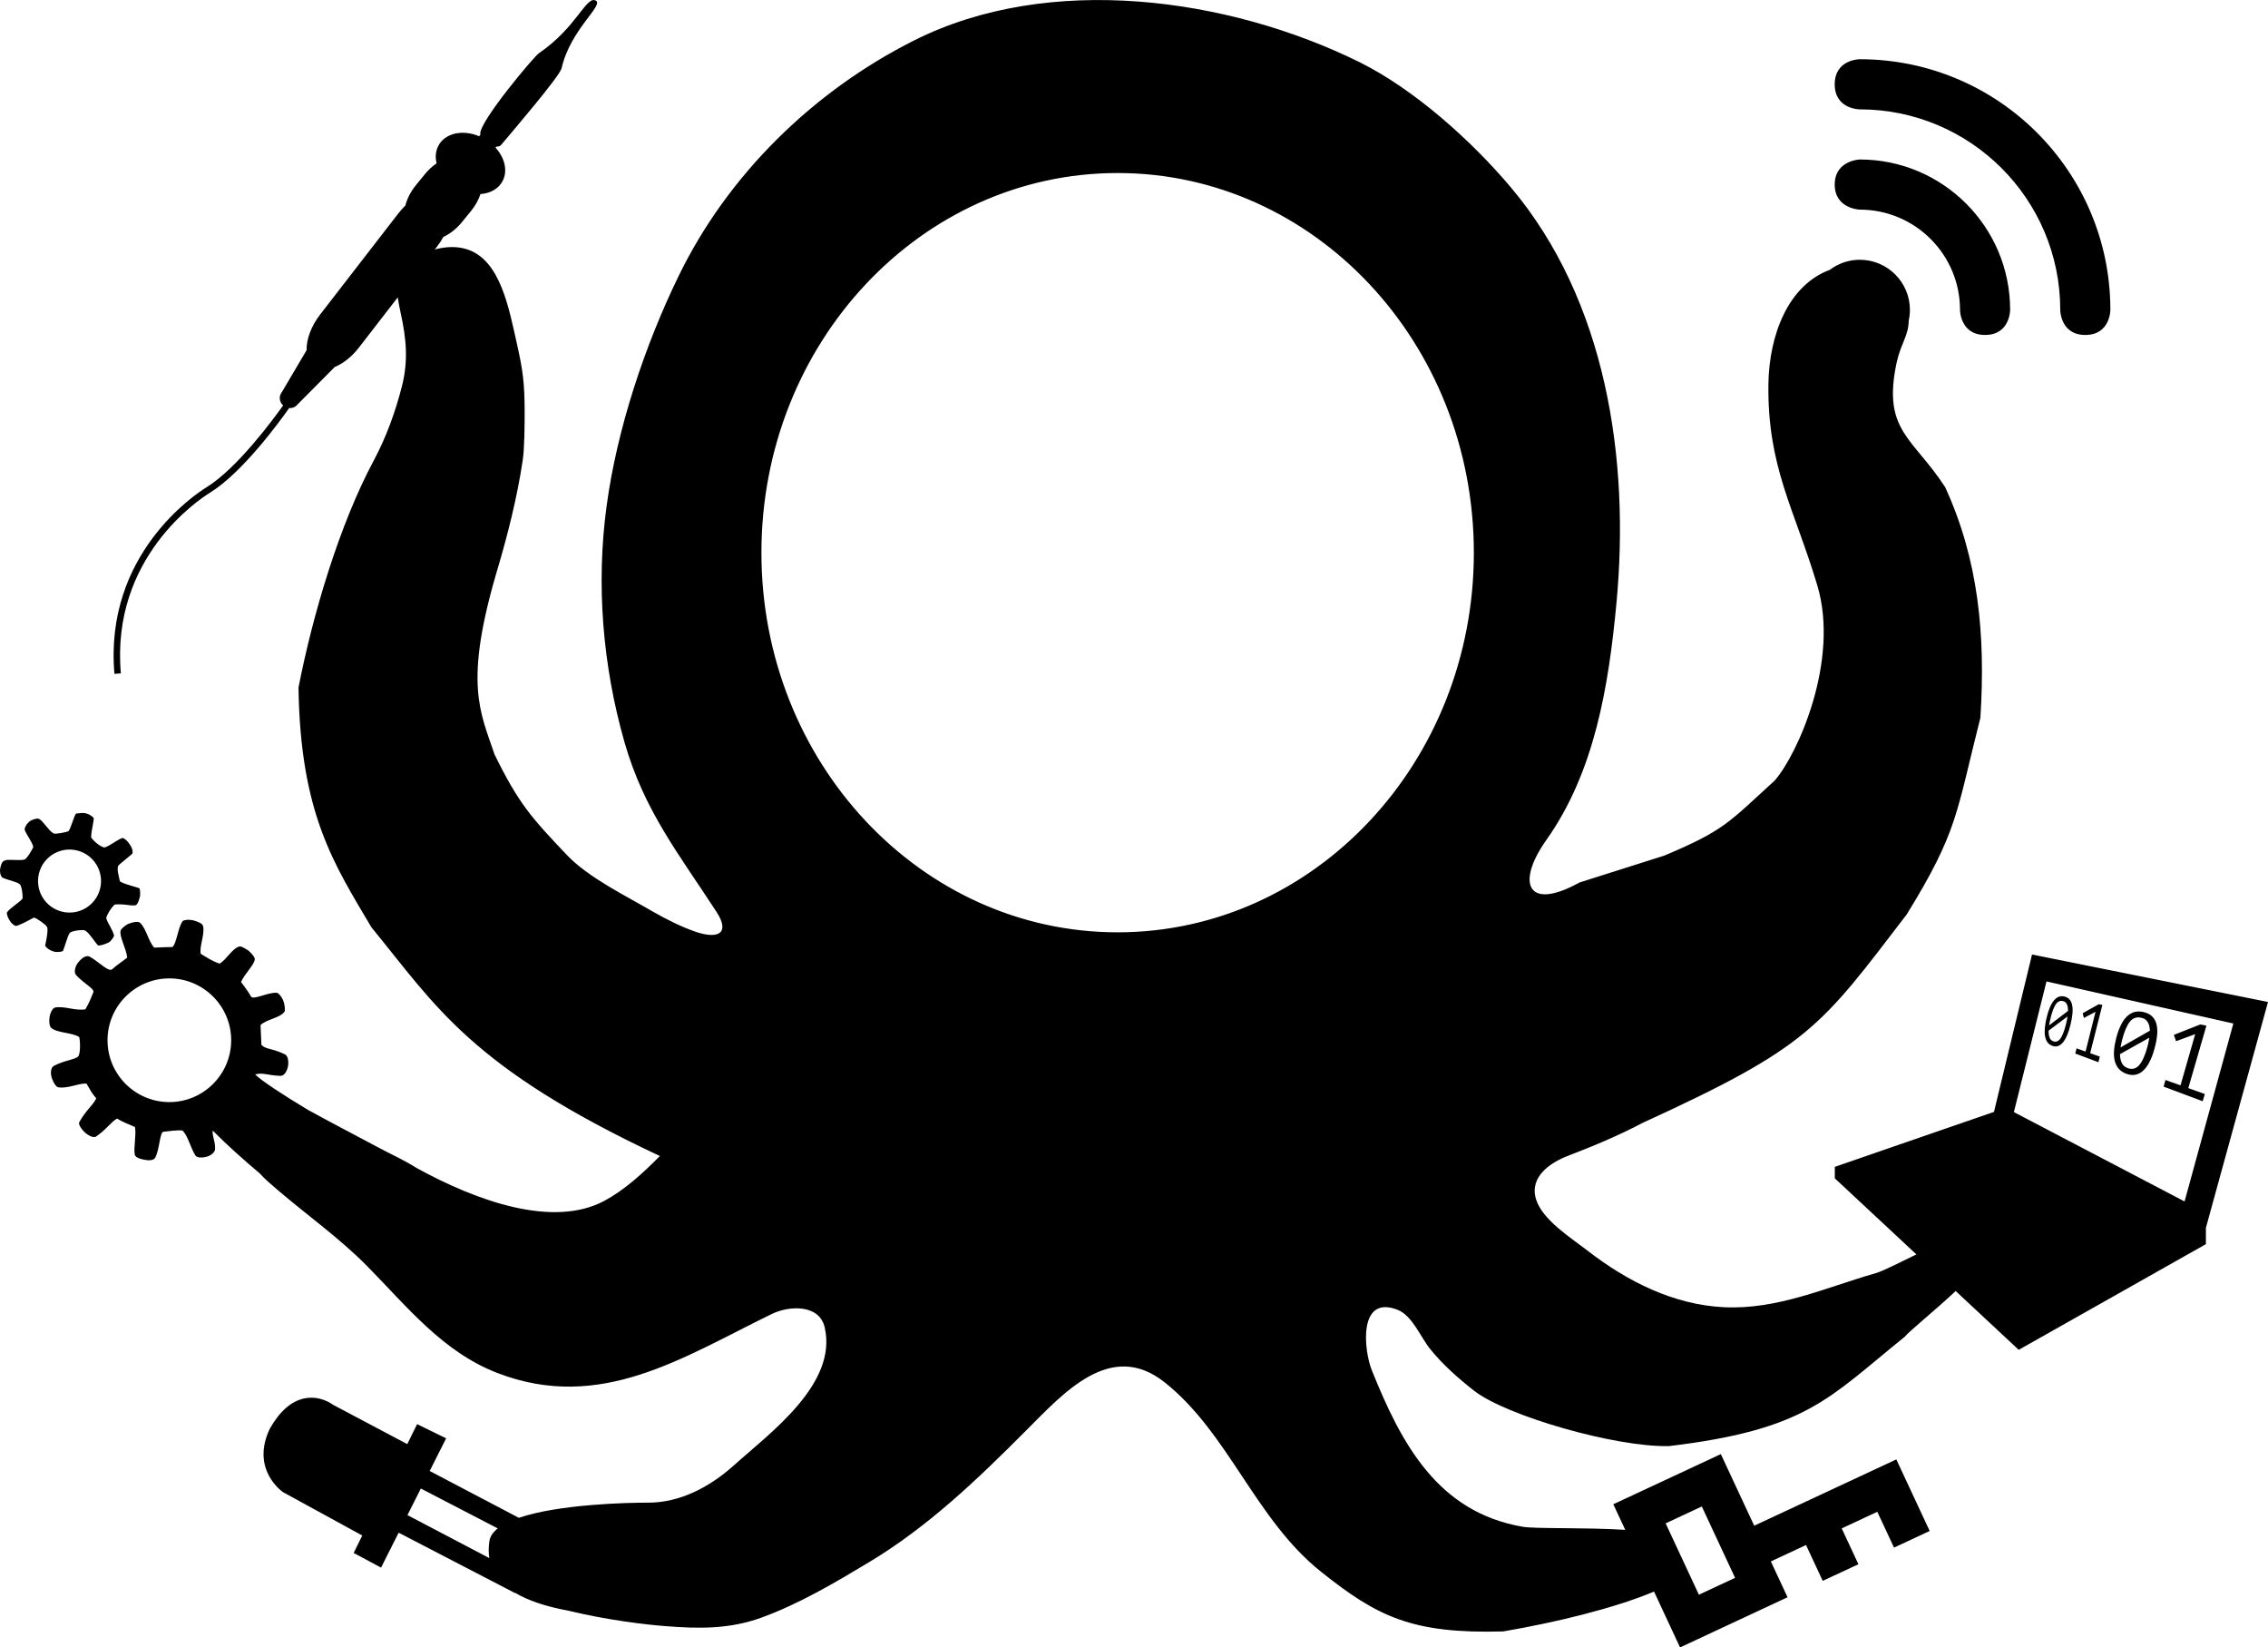
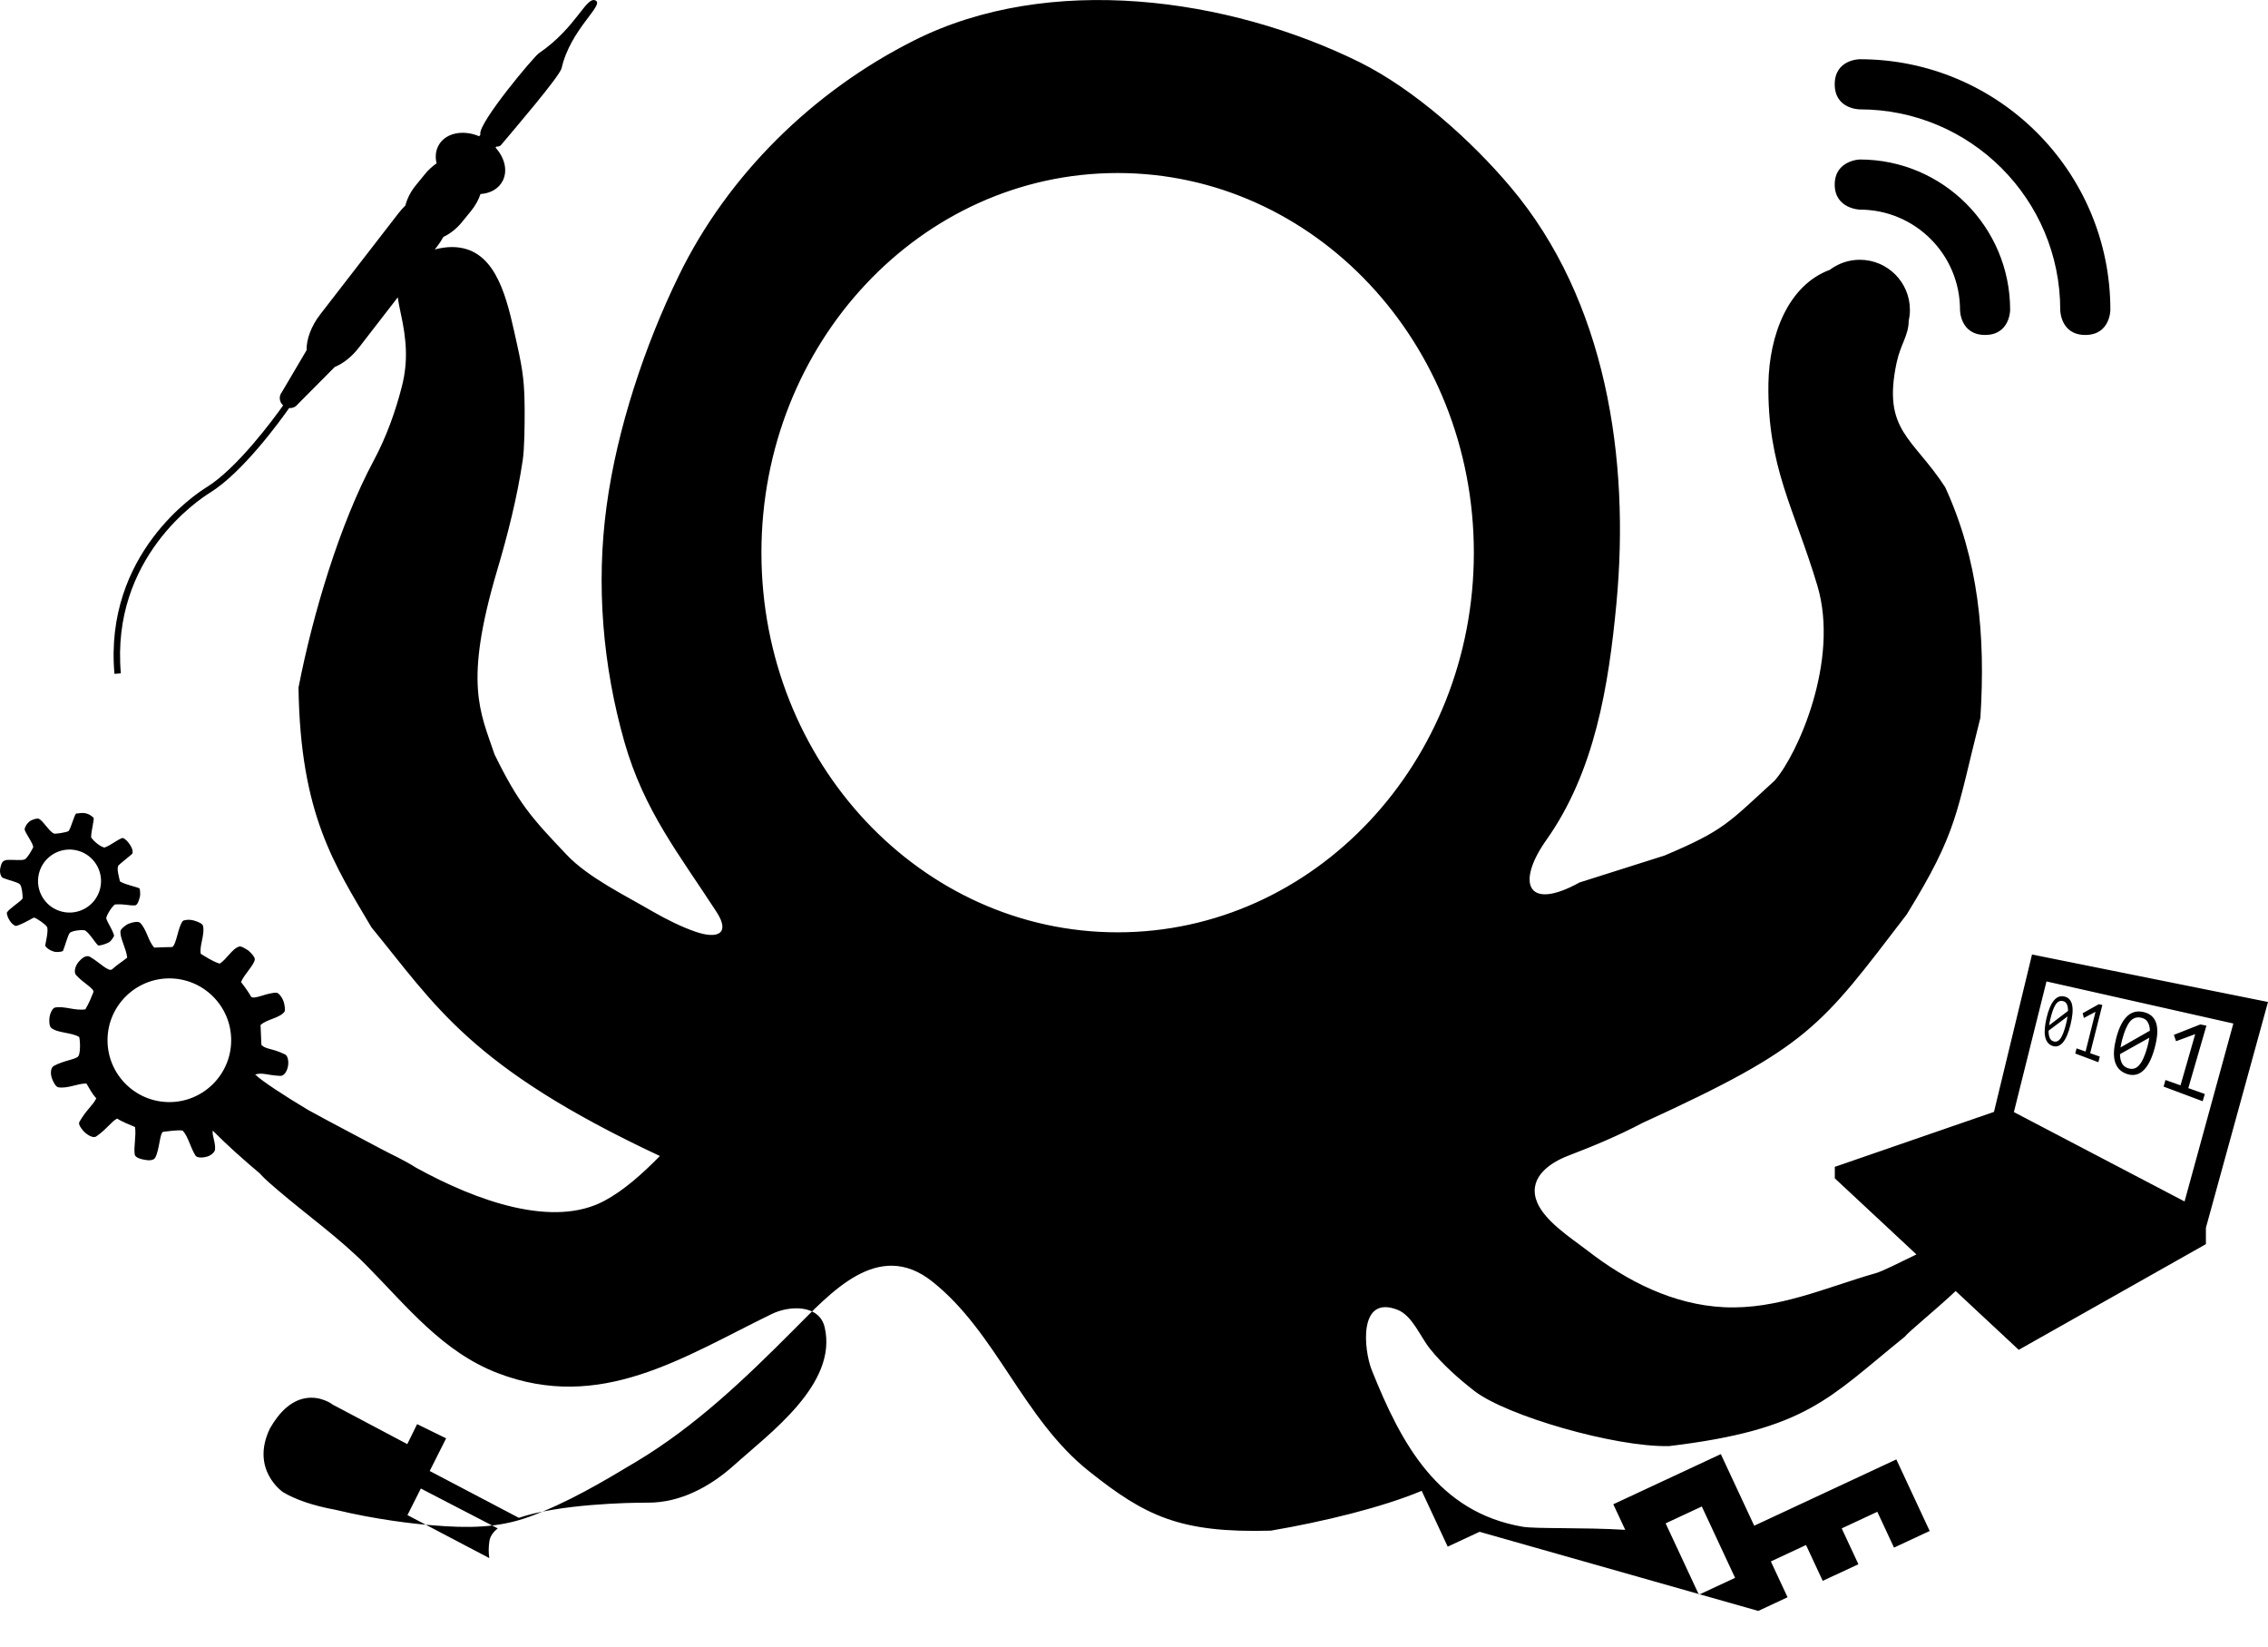
<svg xmlns="http://www.w3.org/2000/svg" xmlns:ns1="http://sodipodi.sourceforge.net/DTD/sodipodi-0.dtd" xmlns:ns2="http://www.inkscape.org/namespaces/inkscape" version="1.1" x="0px" y="0px" width="11.201cm" height="8.134cm" viewBox="0 0 423.358 307.431" enable-background="new 0 0 841.89 595.28" xml:space="preserve" id="svg22" ns1:docname="LogoDezentrale-HexaOnly.svg" ns2:version="1.2 (1:1.2.1+202207142221+cd75a1ee6d)">
  <defs id="defs26" />
  <ns1:namedview id="namedview24" pagecolor="#ffffff" bordercolor="#666666" borderopacity="1.0" ns2:pageshadow="2" ns2:pageopacity="0.0" ns2:pagecheckerboard="true" showgrid="false" ns2:snap-grids="false" ns2:zoom="1.0818438" ns2:cx="116.46783" ns2:cy="266.67436" ns2:window-width="1920" ns2:window-height="1021" ns2:window-x="0" ns2:window-y="0" ns2:window-maximized="1" ns2:current-layer="zahnräder" fit-margin-top="2" fit-margin-left="2" fit-margin-right="2" fit-margin-bottom="2" lock-margins="true" units="cm" ns2:document-units="cm" ns2:showpageshadow="2" ns2:deskcolor="#d1d1d1" />
  <g id="Ebene_1" transform="translate(-221.467,-116.939)">
</g>
  <g id="dezentrale" transform="translate(-221.467,-116.939)">
</g>
  <g id="wlan" transform="translate(-221.467,-116.939)">
</g>
  <g id="LED_1_" transform="translate(-221.467,-116.939)">
</g>
  <g id="Lötkolben" transform="translate(-221.467,-116.939)">
    <g id="kabel">
	</g>
  </g>
  <g id="schlüssel" transform="translate(-221.467,-116.939)">
</g>
  <g id="computer" transform="translate(-221.467,-116.939)">
    <g id="text">
	</g>
  </g>
  <g id="zahnräder" transform="translate(-221.467,-116.939)">
    <g id="Ebene_13">
	</g>
    <g id="g1777" transform="translate(13.288,-9.226)" style="fill:#000000">
-       <path fill-rule="evenodd" clip-rule="evenodd" d="m 555.336,165.283 c 10.332,0 18.711,8.377 18.711,18.709 0,0 0,4.678 4.678,4.678 4.678,0 4.678,-4.678 4.678,-4.678 0,-15.494 -12.57,-28.065 -28.066,-28.065 0,0 -4.678,0.146 -4.678,4.678 -10e-4,4.531 4.677,4.678 4.677,4.678 z m 0,-18.711 c 20.666,0 37.42,16.755 37.42,37.42 0,0 0,4.678 4.678,4.678 4.678,0 4.678,-4.678 4.678,-4.678 0,-25.829 -20.939,-46.775 -46.775,-46.775 0,0 -4.678,0 -4.678,4.678 0,4.678 4.677,4.677 4.677,4.677 z m -18.95,280.217 5.47,-2.549 -3.117,-6.686 6.564,-3.062 3.116,6.685 6.66,-3.104 -3.116,-6.686 6.646,-3.1 3.117,6.686 6.659,-3.104 -4.452,-9.547 -1.775,-3.807 -26.528,12.371 -3.122,-6.695 -3.109,-6.668 -20.071,9.359 1.88,4.03 0.346,0.742 c -7.885,-0.479 -16.659,-0.157 -19.165,-0.579 -15.744,-2.725 -22.565,-15.295 -28.139,-29.203 -1.523,-3.812 -2.548,-14.137 4.8,-11.283 2.772,1.084 4.272,5.072 6.071,7.295 2.375,2.953 5.298,5.527 8.271,7.85 5.948,4.619 26.237,10.518 36.335,10.295 25.767,-3.09 29.775,-8.947 43.978,-20.387 0.911,-1.115 5.497,-4.769 9.531,-8.554 l 11.77,10.974 34.938,-19.723 v -3.043 l 11.594,-42.15 -44.051,-8.859 -7.101,29.372 -29.71,10.255 v 2.142 l 15.232,14.201 c -3.247,1.552 -6.168,3.089 -7.573,3.491 -9.42,2.701 -18.342,6.842 -28.337,6.361 -9.445,-0.455 -18.067,-4.82 -25.439,-10.525 -3,-2.322 -8.521,-5.781 -9.67,-9.668 -1.25,-4.189 2.723,-6.814 6.021,-8.078 4.748,-1.816 9.396,-3.76 13.895,-6.133 31.14,-14.248 33.151,-17.824 49.293,-38.895 9.598,-15.582 9.206,-18.807 13.751,-36.701 0.99,-15.525 -0.375,-29.518 -6.57,-43.029 -6.046,-9.314 -11.781,-10.527 -9.059,-23.273 0.769,-3.519 2.223,-5.01 2.252,-7.81 0.142,-0.646 0.222,-1.316 0.222,-2.005 0,-5.161 -4.191,-9.354 -9.355,-9.354 -2.104,0 -4.039,0.705 -5.603,1.878 -7.822,2.91 -11.293,12.209 -11.455,21.203 -0.225,15.574 4.811,23.273 9.134,37.713 4.198,14.059 -3.739,31.6 -7.96,36.391 -8.723,7.969 -9.45,9.299 -20.58,14 l -15.864,5.027 c -9.746,5.402 -11.871,0.152 -6.223,-7.875 9.096,-12.797 11.669,-28.852 13.119,-44.173 2.549,-26.907 -1.873,-56.567 -19.742,-77.72 -7.322,-8.683 -17.967,-18.225 -28.162,-23.298 -24.514,-12.116 -58.026,-16.76 -83.215,-4.064 -18.792,9.44 -34.761,25.065 -43.932,43.946 -6.322,12.975 -11.495,28.498 -13.444,42.911 -2,14.69 -0.724,29.835 3.324,44.046 3.674,12.85 10.171,20.9 17.218,31.756 2.575,3.988 0.225,5.098 -3.947,3.66 -2.7,-0.936 -5.449,-2.322 -7.922,-3.736 -5.048,-2.953 -12.082,-6.357 -16.104,-10.6 -6.547,-6.891 -8.999,-9.578 -13.489,-18.756 -2.666,-7.932 -5.766,-13.184 0.452,-34.229 2.024,-6.791 3.773,-13.758 4.798,-20.598 0.35,-2.246 0.372,-6.611 0.372,-9.287 -0.025,-5.199 -0.314,-7.408 -1.363,-12.154 -1.575,-6.992 -3.133,-16.043 -9.456,-18.012 -1.688,-0.523 -3.659,-0.564 -5.952,0.048 l 0.44,-0.569 c 0.445,-0.575 0.828,-1.17 1.159,-1.769 1.236,-0.58 2.439,-1.507 3.444,-2.738 l 1.723,-2.111 c 0.815,-0.999 1.402,-2.082 1.763,-3.159 1.847,-0.122 3.428,-0.994 4.177,-2.522 0.933,-1.905 0.307,-4.291 -1.369,-6.136 l 0.146,-0.19 c 0.375,0.013 0.692,-0.074 0.873,-0.29 2.213,-2.64 10.969,-12.839 11.313,-14.347 1.659,-7.262 7.972,-11.753 6.37,-12.617 -1.771,-0.958 -3.542,5.006 -10.612,9.829 -0.96,0.657 -11.056,12.691 -10.942,15.016 0.003,0.06 0.018,0.118 0.028,0.177 l -0.229,0.296 c -3.146,-1.322 -6.472,-0.57 -7.67,1.876 -0.479,0.978 -0.55,2.084 -0.279,3.179 -0.776,0.532 -1.514,1.202 -2.167,2.002 l -1.724,2.113 c -0.97,1.188 -1.618,2.496 -1.943,3.771 -0.447,0.433 -0.88,0.909 -1.289,1.436 l -14.605,18.879 c -1.71,2.209 -2.592,4.692 -2.536,6.666 l -4.642,7.866 c -0.588,0.738 -0.462,1.802 0.259,2.445 -1.85,2.603 -8.596,11.764 -14.328,15.295 -1.963,1.209 -19.122,12.462 -17.16,34.806 l 1.195,-0.104 c -1.898,-21.627 14.696,-32.51 16.595,-33.68 6.159,-3.794 13.16,-13.457 14.822,-15.825 0.582,0.047 1.164,-0.177 1.545,-0.654 l 6.98,-7.024 c 1.53,-0.618 3.145,-1.863 4.495,-3.608 l 7.253,-9.375 c 0.125,0.912 0.318,1.886 0.546,2.933 1.05,4.771 1.449,8.885 0.224,13.682 -1.173,4.594 -2.848,9.314 -5.172,13.681 -6.472,12.015 -11.478,28.937 -14.126,42.517 0.336,23.715 6.744,33.1 13.606,44.744 11.979,14.59 18.433,26.102 53.851,42.684 -3.324,3.383 -6.796,6.463 -10.346,8.355 -9.546,5.125 -23.724,0.127 -35.15,-6.164 -2.331,-1.483 -4.579,-2.453 -6.672,-3.58 -4.197,-2.26 -8.196,-4.289 -13.482,-7.196 -4.518,-2.697 -8.822,-5.524 -9.898,-6.638 1.527,-0.392 2.138,0.146 4.674,0.269 0.613,0.029 1.18,-0.595 1.43,-1.694 0.199,-0.869 0.033,-2.037 -0.518,-2.305 -2.475,-1.214 -3.572,-0.896 -4.423,-1.792 -0.044,-1.161 -0.116,-2.544 -0.158,-3.702 1.262,-1.136 3.633,-1.283 4.488,-2.516 0.117,-0.167 0.091,-1.274 -0.315,-2.187 -0.277,-0.657 -0.862,-1.307 -1.162,-1.317 -1.798,-0.069 -4.306,1.408 -4.805,0.699 -0.234,-0.487 -1.009,-1.613 -1.852,-2.703 0.65,-1.531 2.628,-3.353 2.57,-4.326 -0.012,-0.191 -0.292,-0.755 -1.21,-1.562 -1.239,-0.788 -1.477,-0.792 -1.679,-0.737 -1.343,0.363 -2.424,2.497 -3.683,3.196 -1.54,-0.517 -2.706,-1.374 -3.509,-1.826 -0.308,-1.397 0.784,-3.614 0.427,-5.186 -0.1,-0.437 -0.748,-0.746 -1.729,-1.041 -1.056,-0.277 -1.927,-0.043 -2.042,0.089 -0.902,1.028 -1.165,4.356 -1.987,4.868 -0.922,0.014 -2.277,0.046 -3.354,0.106 -1.127,-1.198 -1.431,-3.461 -2.646,-4.629 -0.318,-0.307 -1.263,-0.175 -2.119,0.165 -0.621,0.246 -1.43,0.986 -1.508,1.268 -0.306,1.096 1.087,3.429 1.219,5.071 -1.172,0.929 -1.732,1.2 -2.799,2.162 -0.663,0.599 -2.458,-1.38 -4.173,-2.33 -0.754,-0.421 -1.615,0.404 -2.075,0.933 -0.708,0.812 -0.938,1.978 -0.504,2.467 1.355,1.535 3.509,2.563 3.235,3.229 -0.386,0.946 -0.748,1.93 -1.487,3.179 -1.88,0.319 -3.954,-0.667 -5.666,-0.331 -0.454,0.09 -0.894,0.985 -1.011,1.691 -0.129,0.761 -0.069,1.782 0.292,2.098 1.118,0.982 3.826,0.834 5.223,1.704 0.168,0.432 0.306,2.85 -0.137,3.562 -0.392,0.633 -2.682,0.79 -4.596,1.839 -0.593,0.326 -0.679,1.44 -0.334,2.368 0.243,0.656 0.709,1.552 1.184,1.621 1.829,0.271 3.52,-0.724 5.241,-0.705 0.635,1.058 1.042,1.892 1.838,2.775 -0.728,1.45 -1.781,2.001 -3.156,4.394 -0.251,0.434 0.347,1.244 0.789,1.722 0.682,0.733 1.802,1.357 2.339,0.994 1.902,-1.278 2.936,-2.898 3.936,-3.345 0.737,0.527 2.431,1.196 3.322,1.576 0.254,1.693 -0.273,3.64 -0.055,5.116 0.076,0.53 0.896,0.815 1.737,0.984 0.979,0.2 1.815,0.14 2.102,-0.404 0.825,-1.571 0.825,-4.731 1.51,-4.807 0.857,-0.09 2.684,-0.371 3.59,-0.224 1.057,1.086 1.43,3.157 2.415,4.683 0.248,0.384 1.214,0.465 2.245,0.15 0.804,-0.287 1.363,-0.862 1.396,-1.327 0.097,-1.402 -0.562,-2.44 -0.436,-3.503 2.763,2.786 5.705,5.391 8.744,7.959 1.06,1.173 2.31,2.219 3.459,3.195 5.499,4.695 11.546,8.986 16.593,14.109 7.523,7.623 14.145,16.055 24.39,19.992 19.218,7.371 34.536,-2.928 51.178,-11.031 3.249,-1.59 8.871,-1.842 9.871,2.5 2.45,10.576 -10.271,19.738 -16.942,25.746 -4.449,3.988 -10.021,6.992 -16.068,6.967 -3.666,-0.018 -16.576,0.271 -24.083,2.826 l -16.639,-8.738 3.068,-6.093 -5.416,-2.65 -1.836,3.726 -13.884,-7.351 c -0.093,-0.072 -2.315,-1.771 -5.276,-1.186 -2.449,0.483 -4.625,2.364 -6.483,5.622 -3.681,7.673 2.354,11.82 2.453,11.884 l 14.786,8.088 -1.603,3.253 5.112,2.738 3.282,-6.517 21.773,11.29 0.022,-0.046 c 2.326,1.388 5.538,2.509 9.835,3.3 7.461,1.803 14.564,2.621 18.237,2.898 6.273,0.506 11.97,0.557 17.918,-1.615 7.047,-2.574 13.643,-6.486 20.067,-10.348 10.97,-6.59 20.216,-15.449 29.237,-24.512 6.922,-6.891 15.769,-17.062 25.889,-9.035 11.972,9.49 16.943,25.619 29.238,35.389 10.496,8.355 16.956,11.578 33.96,11.105 9.837,-1.677 20.796,-4.342 28.164,-7.433 l 4.857,10.418 5.947,-2.772 z m 53.802,-117.473 34.881,7.852 -9.105,33.207 -31.861,-16.679 z m -350.397,22.517 v 0.5 l -0.009,-0.5 c -6.364,-0.006 -11.539,-5.188 -11.534,-11.551 0.004,-6.359 5.182,-11.533 11.55,-11.533 6.364,0.006 11.539,5.187 11.535,11.55 -0.004,6.359 -5.182,11.534 -11.542,11.534 z m 59.745,81.917 c -0.168,1.108 -0.179,2.169 -0.021,3.179 l -15.277,-8.022 2.499,-4.961 14.353,7.442 c -0.857,0.686 -1.416,1.467 -1.554,2.362 z m 117.266,-113.6 c -36.722,0 -66.491,-31.721 -66.491,-70.848 0,-39.129 29.77,-70.849 66.491,-70.849 36.723,0 66.493,31.72 66.493,70.849 0,39.128 -29.77,70.848 -66.493,70.848 z m 108.504,123.615 -6.211,-13.318 6.753,-3.149 6.211,13.318 z m 74.644,-110.197 -3.009,1.679 0.224,0.886 2.175,-1.148 -1.858,7.414 -1.68,-0.597 -0.243,0.967 4.312,1.618 0.269,-1.043 -1.799,-0.641 2.274,-9.002 z m 19.796,16.752 -3.086,-1.096 3.381,-11.657 -1.133,-0.227 -4.944,1.948 0.41,1.18 3.574,-1.317 -2.741,9.555 -2.81,-0.998 -0.347,1.234 7.291,2.728 z m -9.953,-14.582 c -0.413,-0.36 -0.962,-0.608 -1.642,-0.741 -0.625,-0.124 -1.193,-0.097 -1.701,0.072 -0.505,0.174 -0.962,0.47 -1.361,0.897 -0.405,0.419 -0.758,0.958 -1.072,1.621 -0.317,0.653 -0.584,1.413 -0.809,2.276 -0.208,0.807 -0.344,1.566 -0.402,2.265 -0.062,0.711 -0.028,1.347 0.102,1.92 0.136,0.576 0.371,1.074 0.712,1.495 0.349,0.428 0.829,0.76 1.442,0.991 0.596,0.224 1.153,0.287 1.674,0.197 0.528,-0.092 1.015,-0.329 1.455,-0.73 0.443,-0.398 0.856,-0.939 1.212,-1.634 0.365,-0.698 0.674,-1.52 0.937,-2.47 0.271,-0.973 0.439,-1.86 0.509,-2.658 0.062,-0.795 0.007,-1.485 -0.163,-2.078 -0.177,-0.575 -0.474,-1.055 -0.893,-1.423 z m -0.768,5.785 c -0.445,1.634 -0.964,2.778 -1.557,3.437 -0.583,0.661 -1.298,0.826 -2.138,0.523 -0.515,-0.183 -0.874,-0.507 -1.093,-0.968 -0.222,-0.456 -0.325,-1.003 -0.326,-1.633 l 5.467,-3.06 c -0.076,0.551 -0.196,1.118 -0.353,1.701 z m -5.017,0.109 c 0.042,-0.231 0.086,-0.47 0.137,-0.708 0.049,-0.24 0.107,-0.485 0.171,-0.744 0.401,-1.527 0.869,-2.634 1.41,-3.32 0.548,-0.698 1.261,-0.963 2.128,-0.775 0.574,0.119 0.988,0.395 1.231,0.823 0.256,0.432 0.39,0.961 0.4,1.601 z m -9.551,-8.99 c -0.245,-0.266 -0.582,-0.446 -1.005,-0.529 -0.396,-0.078 -0.755,-0.039 -1.078,0.112 -0.332,0.153 -0.626,0.404 -0.89,0.755 -0.267,0.348 -0.51,0.783 -0.724,1.325 -0.217,0.531 -0.403,1.144 -0.566,1.841 -0.151,0.649 -0.258,1.256 -0.309,1.819 -0.06,0.565 -0.05,1.067 0.024,1.517 0.075,0.451 0.218,0.828 0.433,1.142 0.214,0.317 0.513,0.551 0.905,0.698 0.371,0.14 0.722,0.161 1.057,0.062 0.329,-0.108 0.641,-0.328 0.932,-0.658 0.288,-0.339 0.55,-0.784 0.79,-1.338 0.241,-0.559 0.453,-1.219 0.634,-1.965 0.191,-0.771 0.315,-1.467 0.374,-2.087 0.058,-0.618 0.036,-1.158 -0.057,-1.607 -0.093,-0.455 -0.27,-0.811 -0.52,-1.087 z m -0.603,4.546 c -0.314,1.294 -0.665,2.217 -1.046,2.764 -0.384,0.544 -0.844,0.719 -1.369,0.528 -0.326,-0.119 -0.553,-0.352 -0.676,-0.702 -0.133,-0.349 -0.193,-0.777 -0.179,-1.278 l 3.532,-2.649 c -0.063,0.428 -0.151,0.882 -0.262,1.337 z m -3.182,0.324 c 0.03,-0.188 0.064,-0.38 0.102,-0.567 0.035,-0.191 0.077,-0.394 0.129,-0.6 0.288,-1.224 0.611,-2.116 0.971,-2.683 0.363,-0.571 0.817,-0.804 1.363,-0.683 0.354,0.073 0.607,0.274 0.759,0.604 0.149,0.322 0.219,0.737 0.211,1.237 z M 216.938,299.116 c 0.35,0.583 -0.22,2.845 -0.331,3.553 0.278,0.427 0.872,0.867 1.67,1.092 0.331,0.093 1.171,0.094 1.642,-0.108 0.451,-1.109 0.815,-2.64 1.237,-3.329 0.309,-0.502 2.629,-0.739 2.967,-0.49 0.913,0.674 1.647,2.022 2.358,2.76 0.36,0.068 1.355,-0.214 2.008,-0.563 0.405,-0.218 0.785,-0.826 0.996,-1.24 -0.385,-1.369 -1.186,-2.285 -1.481,-3.268 0.073,-0.577 0.978,-2.08 1.619,-2.57 1.954,-0.129 2.334,0.215 3.706,0.173 0.314,-0.009 0.62,-0.281 0.958,-1.573 0.114,-0.434 0.032,-1.331 -0.037,-1.541 -0.06,-0.262 -2.539,-0.656 -3.684,-1.367 -0.181,-0.927 -0.607,-2.167 -0.327,-2.902 0.085,-0.222 2.635,-2.161 2.673,-2.333 0.129,-0.595 -0.249,-1.27 -0.468,-1.598 -0.478,-0.716 -0.83,-1.015 -1.252,-1.241 -0.432,-0.213 -2.407,1.435 -3.51,1.759 -0.766,-0.132 -2.021,-1.176 -2.494,-1.89 0.006,-1.377 0.677,-3.492 0.43,-3.707 -0.613,-0.481 -0.718,-0.605 -1.506,-0.809 -0.396,-0.103 -1.176,-0.005 -1.703,0.059 -0.363,0.141 -1.06,3.088 -1.495,3.307 -0.394,0.199 -2.45,0.582 -2.75,0.4 -1.017,-0.622 -1.834,-2.223 -2.69,-2.707 -0.348,-0.197 -1.445,0.187 -1.733,0.43 -0.467,0.393 -0.839,0.837 -0.972,1.51 0.082,0.669 1.714,2.756 1.601,3.376 -0.308,0.632 -1.099,2.006 -1.556,2.226 -0.579,0.278 -2.004,0.043 -3.428,0.116 -0.539,0.187 -0.856,0.163 -1.145,1.476 -0.217,0.995 0.193,1.743 0.43,1.845 1.25,0.538 2.903,0.819 3.257,1.276 0.308,0.4 0.487,1.674 0.474,2.587 -0.434,0.663 -2.517,1.873 -2.958,2.67 0.032,0.524 0.303,1.081 0.513,1.413 0.274,0.432 0.588,0.819 1.139,1.06 0.764,-0.117 2.163,-0.902 3.402,-1.568 0.536,0.096 2.168,1.263 2.44,1.716 z m -1.487,-9.946 c 0.78,-3.153 3.969,-5.076 7.122,-4.295 3.153,0.78 5.075,3.969 4.295,7.123 -0.781,3.152 -3.968,5.075 -7.121,4.294 -3.154,-0.782 -5.077,-3.969 -4.296,-7.122 z" id="path12" ns1:nodetypes="ccsccccccsccscccccccccccccccccccccccccccccccccccccccccccccccsscccccccccccccccccccccccccccccccccccccsccsccccccccccccccccccccccccccscccccccccccccccccccccccccccccccccccccccccccccccccccccccccccccccccccccccccccccccccccccccccccccccccccccscccccccssssscccccccccccccccccccccccccccccccccccccccccccccccccccccccccccccccccccccccccccccccccccccccccccccsccccccccccccccccscccccccccccccccsccccccsccccc" style="fill:#000000" />
+       <path fill-rule="evenodd" clip-rule="evenodd" d="m 555.336,165.283 c 10.332,0 18.711,8.377 18.711,18.709 0,0 0,4.678 4.678,4.678 4.678,0 4.678,-4.678 4.678,-4.678 0,-15.494 -12.57,-28.065 -28.066,-28.065 0,0 -4.678,0.146 -4.678,4.678 -10e-4,4.531 4.677,4.678 4.677,4.678 z m 0,-18.711 c 20.666,0 37.42,16.755 37.42,37.42 0,0 0,4.678 4.678,4.678 4.678,0 4.678,-4.678 4.678,-4.678 0,-25.829 -20.939,-46.775 -46.775,-46.775 0,0 -4.678,0 -4.678,4.678 0,4.678 4.677,4.677 4.677,4.677 z m -18.95,280.217 5.47,-2.549 -3.117,-6.686 6.564,-3.062 3.116,6.685 6.66,-3.104 -3.116,-6.686 6.646,-3.1 3.117,6.686 6.659,-3.104 -4.452,-9.547 -1.775,-3.807 -26.528,12.371 -3.122,-6.695 -3.109,-6.668 -20.071,9.359 1.88,4.03 0.346,0.742 c -7.885,-0.479 -16.659,-0.157 -19.165,-0.579 -15.744,-2.725 -22.565,-15.295 -28.139,-29.203 -1.523,-3.812 -2.548,-14.137 4.8,-11.283 2.772,1.084 4.272,5.072 6.071,7.295 2.375,2.953 5.298,5.527 8.271,7.85 5.948,4.619 26.237,10.518 36.335,10.295 25.767,-3.09 29.775,-8.947 43.978,-20.387 0.911,-1.115 5.497,-4.769 9.531,-8.554 l 11.77,10.974 34.938,-19.723 v -3.043 l 11.594,-42.15 -44.051,-8.859 -7.101,29.372 -29.71,10.255 v 2.142 l 15.232,14.201 c -3.247,1.552 -6.168,3.089 -7.573,3.491 -9.42,2.701 -18.342,6.842 -28.337,6.361 -9.445,-0.455 -18.067,-4.82 -25.439,-10.525 -3,-2.322 -8.521,-5.781 -9.67,-9.668 -1.25,-4.189 2.723,-6.814 6.021,-8.078 4.748,-1.816 9.396,-3.76 13.895,-6.133 31.14,-14.248 33.151,-17.824 49.293,-38.895 9.598,-15.582 9.206,-18.807 13.751,-36.701 0.99,-15.525 -0.375,-29.518 -6.57,-43.029 -6.046,-9.314 -11.781,-10.527 -9.059,-23.273 0.769,-3.519 2.223,-5.01 2.252,-7.81 0.142,-0.646 0.222,-1.316 0.222,-2.005 0,-5.161 -4.191,-9.354 -9.355,-9.354 -2.104,0 -4.039,0.705 -5.603,1.878 -7.822,2.91 -11.293,12.209 -11.455,21.203 -0.225,15.574 4.811,23.273 9.134,37.713 4.198,14.059 -3.739,31.6 -7.96,36.391 -8.723,7.969 -9.45,9.299 -20.58,14 l -15.864,5.027 c -9.746,5.402 -11.871,0.152 -6.223,-7.875 9.096,-12.797 11.669,-28.852 13.119,-44.173 2.549,-26.907 -1.873,-56.567 -19.742,-77.72 -7.322,-8.683 -17.967,-18.225 -28.162,-23.298 -24.514,-12.116 -58.026,-16.76 -83.215,-4.064 -18.792,9.44 -34.761,25.065 -43.932,43.946 -6.322,12.975 -11.495,28.498 -13.444,42.911 -2,14.69 -0.724,29.835 3.324,44.046 3.674,12.85 10.171,20.9 17.218,31.756 2.575,3.988 0.225,5.098 -3.947,3.66 -2.7,-0.936 -5.449,-2.322 -7.922,-3.736 -5.048,-2.953 -12.082,-6.357 -16.104,-10.6 -6.547,-6.891 -8.999,-9.578 -13.489,-18.756 -2.666,-7.932 -5.766,-13.184 0.452,-34.229 2.024,-6.791 3.773,-13.758 4.798,-20.598 0.35,-2.246 0.372,-6.611 0.372,-9.287 -0.025,-5.199 -0.314,-7.408 -1.363,-12.154 -1.575,-6.992 -3.133,-16.043 -9.456,-18.012 -1.688,-0.523 -3.659,-0.564 -5.952,0.048 l 0.44,-0.569 c 0.445,-0.575 0.828,-1.17 1.159,-1.769 1.236,-0.58 2.439,-1.507 3.444,-2.738 l 1.723,-2.111 c 0.815,-0.999 1.402,-2.082 1.763,-3.159 1.847,-0.122 3.428,-0.994 4.177,-2.522 0.933,-1.905 0.307,-4.291 -1.369,-6.136 l 0.146,-0.19 c 0.375,0.013 0.692,-0.074 0.873,-0.29 2.213,-2.64 10.969,-12.839 11.313,-14.347 1.659,-7.262 7.972,-11.753 6.37,-12.617 -1.771,-0.958 -3.542,5.006 -10.612,9.829 -0.96,0.657 -11.056,12.691 -10.942,15.016 0.003,0.06 0.018,0.118 0.028,0.177 l -0.229,0.296 c -3.146,-1.322 -6.472,-0.57 -7.67,1.876 -0.479,0.978 -0.55,2.084 -0.279,3.179 -0.776,0.532 -1.514,1.202 -2.167,2.002 l -1.724,2.113 c -0.97,1.188 -1.618,2.496 -1.943,3.771 -0.447,0.433 -0.88,0.909 -1.289,1.436 l -14.605,18.879 c -1.71,2.209 -2.592,4.692 -2.536,6.666 l -4.642,7.866 c -0.588,0.738 -0.462,1.802 0.259,2.445 -1.85,2.603 -8.596,11.764 -14.328,15.295 -1.963,1.209 -19.122,12.462 -17.16,34.806 l 1.195,-0.104 c -1.898,-21.627 14.696,-32.51 16.595,-33.68 6.159,-3.794 13.16,-13.457 14.822,-15.825 0.582,0.047 1.164,-0.177 1.545,-0.654 l 6.98,-7.024 c 1.53,-0.618 3.145,-1.863 4.495,-3.608 l 7.253,-9.375 c 0.125,0.912 0.318,1.886 0.546,2.933 1.05,4.771 1.449,8.885 0.224,13.682 -1.173,4.594 -2.848,9.314 -5.172,13.681 -6.472,12.015 -11.478,28.937 -14.126,42.517 0.336,23.715 6.744,33.1 13.606,44.744 11.979,14.59 18.433,26.102 53.851,42.684 -3.324,3.383 -6.796,6.463 -10.346,8.355 -9.546,5.125 -23.724,0.127 -35.15,-6.164 -2.331,-1.483 -4.579,-2.453 -6.672,-3.58 -4.197,-2.26 -8.196,-4.289 -13.482,-7.196 -4.518,-2.697 -8.822,-5.524 -9.898,-6.638 1.527,-0.392 2.138,0.146 4.674,0.269 0.613,0.029 1.18,-0.595 1.43,-1.694 0.199,-0.869 0.033,-2.037 -0.518,-2.305 -2.475,-1.214 -3.572,-0.896 -4.423,-1.792 -0.044,-1.161 -0.116,-2.544 -0.158,-3.702 1.262,-1.136 3.633,-1.283 4.488,-2.516 0.117,-0.167 0.091,-1.274 -0.315,-2.187 -0.277,-0.657 -0.862,-1.307 -1.162,-1.317 -1.798,-0.069 -4.306,1.408 -4.805,0.699 -0.234,-0.487 -1.009,-1.613 -1.852,-2.703 0.65,-1.531 2.628,-3.353 2.57,-4.326 -0.012,-0.191 -0.292,-0.755 -1.21,-1.562 -1.239,-0.788 -1.477,-0.792 -1.679,-0.737 -1.343,0.363 -2.424,2.497 -3.683,3.196 -1.54,-0.517 -2.706,-1.374 -3.509,-1.826 -0.308,-1.397 0.784,-3.614 0.427,-5.186 -0.1,-0.437 -0.748,-0.746 -1.729,-1.041 -1.056,-0.277 -1.927,-0.043 -2.042,0.089 -0.902,1.028 -1.165,4.356 -1.987,4.868 -0.922,0.014 -2.277,0.046 -3.354,0.106 -1.127,-1.198 -1.431,-3.461 -2.646,-4.629 -0.318,-0.307 -1.263,-0.175 -2.119,0.165 -0.621,0.246 -1.43,0.986 -1.508,1.268 -0.306,1.096 1.087,3.429 1.219,5.071 -1.172,0.929 -1.732,1.2 -2.799,2.162 -0.663,0.599 -2.458,-1.38 -4.173,-2.33 -0.754,-0.421 -1.615,0.404 -2.075,0.933 -0.708,0.812 -0.938,1.978 -0.504,2.467 1.355,1.535 3.509,2.563 3.235,3.229 -0.386,0.946 -0.748,1.93 -1.487,3.179 -1.88,0.319 -3.954,-0.667 -5.666,-0.331 -0.454,0.09 -0.894,0.985 -1.011,1.691 -0.129,0.761 -0.069,1.782 0.292,2.098 1.118,0.982 3.826,0.834 5.223,1.704 0.168,0.432 0.306,2.85 -0.137,3.562 -0.392,0.633 -2.682,0.79 -4.596,1.839 -0.593,0.326 -0.679,1.44 -0.334,2.368 0.243,0.656 0.709,1.552 1.184,1.621 1.829,0.271 3.52,-0.724 5.241,-0.705 0.635,1.058 1.042,1.892 1.838,2.775 -0.728,1.45 -1.781,2.001 -3.156,4.394 -0.251,0.434 0.347,1.244 0.789,1.722 0.682,0.733 1.802,1.357 2.339,0.994 1.902,-1.278 2.936,-2.898 3.936,-3.345 0.737,0.527 2.431,1.196 3.322,1.576 0.254,1.693 -0.273,3.64 -0.055,5.116 0.076,0.53 0.896,0.815 1.737,0.984 0.979,0.2 1.815,0.14 2.102,-0.404 0.825,-1.571 0.825,-4.731 1.51,-4.807 0.857,-0.09 2.684,-0.371 3.59,-0.224 1.057,1.086 1.43,3.157 2.415,4.683 0.248,0.384 1.214,0.465 2.245,0.15 0.804,-0.287 1.363,-0.862 1.396,-1.327 0.097,-1.402 -0.562,-2.44 -0.436,-3.503 2.763,2.786 5.705,5.391 8.744,7.959 1.06,1.173 2.31,2.219 3.459,3.195 5.499,4.695 11.546,8.986 16.593,14.109 7.523,7.623 14.145,16.055 24.39,19.992 19.218,7.371 34.536,-2.928 51.178,-11.031 3.249,-1.59 8.871,-1.842 9.871,2.5 2.45,10.576 -10.271,19.738 -16.942,25.746 -4.449,3.988 -10.021,6.992 -16.068,6.967 -3.666,-0.018 -16.576,0.271 -24.083,2.826 l -16.639,-8.738 3.068,-6.093 -5.416,-2.65 -1.836,3.726 -13.884,-7.351 c -0.093,-0.072 -2.315,-1.771 -5.276,-1.186 -2.449,0.483 -4.625,2.364 -6.483,5.622 -3.681,7.673 2.354,11.82 2.453,11.884 c 2.326,1.388 5.538,2.509 9.835,3.3 7.461,1.803 14.564,2.621 18.237,2.898 6.273,0.506 11.97,0.557 17.918,-1.615 7.047,-2.574 13.643,-6.486 20.067,-10.348 10.97,-6.59 20.216,-15.449 29.237,-24.512 6.922,-6.891 15.769,-17.062 25.889,-9.035 11.972,9.49 16.943,25.619 29.238,35.389 10.496,8.355 16.956,11.578 33.96,11.105 9.837,-1.677 20.796,-4.342 28.164,-7.433 l 4.857,10.418 5.947,-2.772 z m 53.802,-117.473 34.881,7.852 -9.105,33.207 -31.861,-16.679 z m -350.397,22.517 v 0.5 l -0.009,-0.5 c -6.364,-0.006 -11.539,-5.188 -11.534,-11.551 0.004,-6.359 5.182,-11.533 11.55,-11.533 6.364,0.006 11.539,5.187 11.535,11.55 -0.004,6.359 -5.182,11.534 -11.542,11.534 z m 59.745,81.917 c -0.168,1.108 -0.179,2.169 -0.021,3.179 l -15.277,-8.022 2.499,-4.961 14.353,7.442 c -0.857,0.686 -1.416,1.467 -1.554,2.362 z m 117.266,-113.6 c -36.722,0 -66.491,-31.721 -66.491,-70.848 0,-39.129 29.77,-70.849 66.491,-70.849 36.723,0 66.493,31.72 66.493,70.849 0,39.128 -29.77,70.848 -66.493,70.848 z m 108.504,123.615 -6.211,-13.318 6.753,-3.149 6.211,13.318 z m 74.644,-110.197 -3.009,1.679 0.224,0.886 2.175,-1.148 -1.858,7.414 -1.68,-0.597 -0.243,0.967 4.312,1.618 0.269,-1.043 -1.799,-0.641 2.274,-9.002 z m 19.796,16.752 -3.086,-1.096 3.381,-11.657 -1.133,-0.227 -4.944,1.948 0.41,1.18 3.574,-1.317 -2.741,9.555 -2.81,-0.998 -0.347,1.234 7.291,2.728 z m -9.953,-14.582 c -0.413,-0.36 -0.962,-0.608 -1.642,-0.741 -0.625,-0.124 -1.193,-0.097 -1.701,0.072 -0.505,0.174 -0.962,0.47 -1.361,0.897 -0.405,0.419 -0.758,0.958 -1.072,1.621 -0.317,0.653 -0.584,1.413 -0.809,2.276 -0.208,0.807 -0.344,1.566 -0.402,2.265 -0.062,0.711 -0.028,1.347 0.102,1.92 0.136,0.576 0.371,1.074 0.712,1.495 0.349,0.428 0.829,0.76 1.442,0.991 0.596,0.224 1.153,0.287 1.674,0.197 0.528,-0.092 1.015,-0.329 1.455,-0.73 0.443,-0.398 0.856,-0.939 1.212,-1.634 0.365,-0.698 0.674,-1.52 0.937,-2.47 0.271,-0.973 0.439,-1.86 0.509,-2.658 0.062,-0.795 0.007,-1.485 -0.163,-2.078 -0.177,-0.575 -0.474,-1.055 -0.893,-1.423 z m -0.768,5.785 c -0.445,1.634 -0.964,2.778 -1.557,3.437 -0.583,0.661 -1.298,0.826 -2.138,0.523 -0.515,-0.183 -0.874,-0.507 -1.093,-0.968 -0.222,-0.456 -0.325,-1.003 -0.326,-1.633 l 5.467,-3.06 c -0.076,0.551 -0.196,1.118 -0.353,1.701 z m -5.017,0.109 c 0.042,-0.231 0.086,-0.47 0.137,-0.708 0.049,-0.24 0.107,-0.485 0.171,-0.744 0.401,-1.527 0.869,-2.634 1.41,-3.32 0.548,-0.698 1.261,-0.963 2.128,-0.775 0.574,0.119 0.988,0.395 1.231,0.823 0.256,0.432 0.39,0.961 0.4,1.601 z m -9.551,-8.99 c -0.245,-0.266 -0.582,-0.446 -1.005,-0.529 -0.396,-0.078 -0.755,-0.039 -1.078,0.112 -0.332,0.153 -0.626,0.404 -0.89,0.755 -0.267,0.348 -0.51,0.783 -0.724,1.325 -0.217,0.531 -0.403,1.144 -0.566,1.841 -0.151,0.649 -0.258,1.256 -0.309,1.819 -0.06,0.565 -0.05,1.067 0.024,1.517 0.075,0.451 0.218,0.828 0.433,1.142 0.214,0.317 0.513,0.551 0.905,0.698 0.371,0.14 0.722,0.161 1.057,0.062 0.329,-0.108 0.641,-0.328 0.932,-0.658 0.288,-0.339 0.55,-0.784 0.79,-1.338 0.241,-0.559 0.453,-1.219 0.634,-1.965 0.191,-0.771 0.315,-1.467 0.374,-2.087 0.058,-0.618 0.036,-1.158 -0.057,-1.607 -0.093,-0.455 -0.27,-0.811 -0.52,-1.087 z m -0.603,4.546 c -0.314,1.294 -0.665,2.217 -1.046,2.764 -0.384,0.544 -0.844,0.719 -1.369,0.528 -0.326,-0.119 -0.553,-0.352 -0.676,-0.702 -0.133,-0.349 -0.193,-0.777 -0.179,-1.278 l 3.532,-2.649 c -0.063,0.428 -0.151,0.882 -0.262,1.337 z m -3.182,0.324 c 0.03,-0.188 0.064,-0.38 0.102,-0.567 0.035,-0.191 0.077,-0.394 0.129,-0.6 0.288,-1.224 0.611,-2.116 0.971,-2.683 0.363,-0.571 0.817,-0.804 1.363,-0.683 0.354,0.073 0.607,0.274 0.759,0.604 0.149,0.322 0.219,0.737 0.211,1.237 z M 216.938,299.116 c 0.35,0.583 -0.22,2.845 -0.331,3.553 0.278,0.427 0.872,0.867 1.67,1.092 0.331,0.093 1.171,0.094 1.642,-0.108 0.451,-1.109 0.815,-2.64 1.237,-3.329 0.309,-0.502 2.629,-0.739 2.967,-0.49 0.913,0.674 1.647,2.022 2.358,2.76 0.36,0.068 1.355,-0.214 2.008,-0.563 0.405,-0.218 0.785,-0.826 0.996,-1.24 -0.385,-1.369 -1.186,-2.285 -1.481,-3.268 0.073,-0.577 0.978,-2.08 1.619,-2.57 1.954,-0.129 2.334,0.215 3.706,0.173 0.314,-0.009 0.62,-0.281 0.958,-1.573 0.114,-0.434 0.032,-1.331 -0.037,-1.541 -0.06,-0.262 -2.539,-0.656 -3.684,-1.367 -0.181,-0.927 -0.607,-2.167 -0.327,-2.902 0.085,-0.222 2.635,-2.161 2.673,-2.333 0.129,-0.595 -0.249,-1.27 -0.468,-1.598 -0.478,-0.716 -0.83,-1.015 -1.252,-1.241 -0.432,-0.213 -2.407,1.435 -3.51,1.759 -0.766,-0.132 -2.021,-1.176 -2.494,-1.89 0.006,-1.377 0.677,-3.492 0.43,-3.707 -0.613,-0.481 -0.718,-0.605 -1.506,-0.809 -0.396,-0.103 -1.176,-0.005 -1.703,0.059 -0.363,0.141 -1.06,3.088 -1.495,3.307 -0.394,0.199 -2.45,0.582 -2.75,0.4 -1.017,-0.622 -1.834,-2.223 -2.69,-2.707 -0.348,-0.197 -1.445,0.187 -1.733,0.43 -0.467,0.393 -0.839,0.837 -0.972,1.51 0.082,0.669 1.714,2.756 1.601,3.376 -0.308,0.632 -1.099,2.006 -1.556,2.226 -0.579,0.278 -2.004,0.043 -3.428,0.116 -0.539,0.187 -0.856,0.163 -1.145,1.476 -0.217,0.995 0.193,1.743 0.43,1.845 1.25,0.538 2.903,0.819 3.257,1.276 0.308,0.4 0.487,1.674 0.474,2.587 -0.434,0.663 -2.517,1.873 -2.958,2.67 0.032,0.524 0.303,1.081 0.513,1.413 0.274,0.432 0.588,0.819 1.139,1.06 0.764,-0.117 2.163,-0.902 3.402,-1.568 0.536,0.096 2.168,1.263 2.44,1.716 z m -1.487,-9.946 c 0.78,-3.153 3.969,-5.076 7.122,-4.295 3.153,0.78 5.075,3.969 4.295,7.123 -0.781,3.152 -3.968,5.075 -7.121,4.294 -3.154,-0.782 -5.077,-3.969 -4.296,-7.122 z" id="path12" ns1:nodetypes="ccsccccccsccscccccccccccccccccccccccccccccccccccccccccccccccsscccccccccccccccccccccccccccccccccccccsccsccccccccccccccccccccccccccscccccccccccccccccccccccccccccccccccccccccccccccccccccccccccccccccccccccccccccccccccccccccccccccccccccscccccccssssscccccccccccccccccccccccccccccccccccccccccccccccccccccccccccccccccccccccccccccccccccccccccccccsccccccccccccccccscccccccccccccccsccccccsccccc" style="fill:#000000" />
    </g>
  </g>
  <g id="Ebene_14" display="none" transform="translate(-221.467,-116.939)">
</g>
</svg>